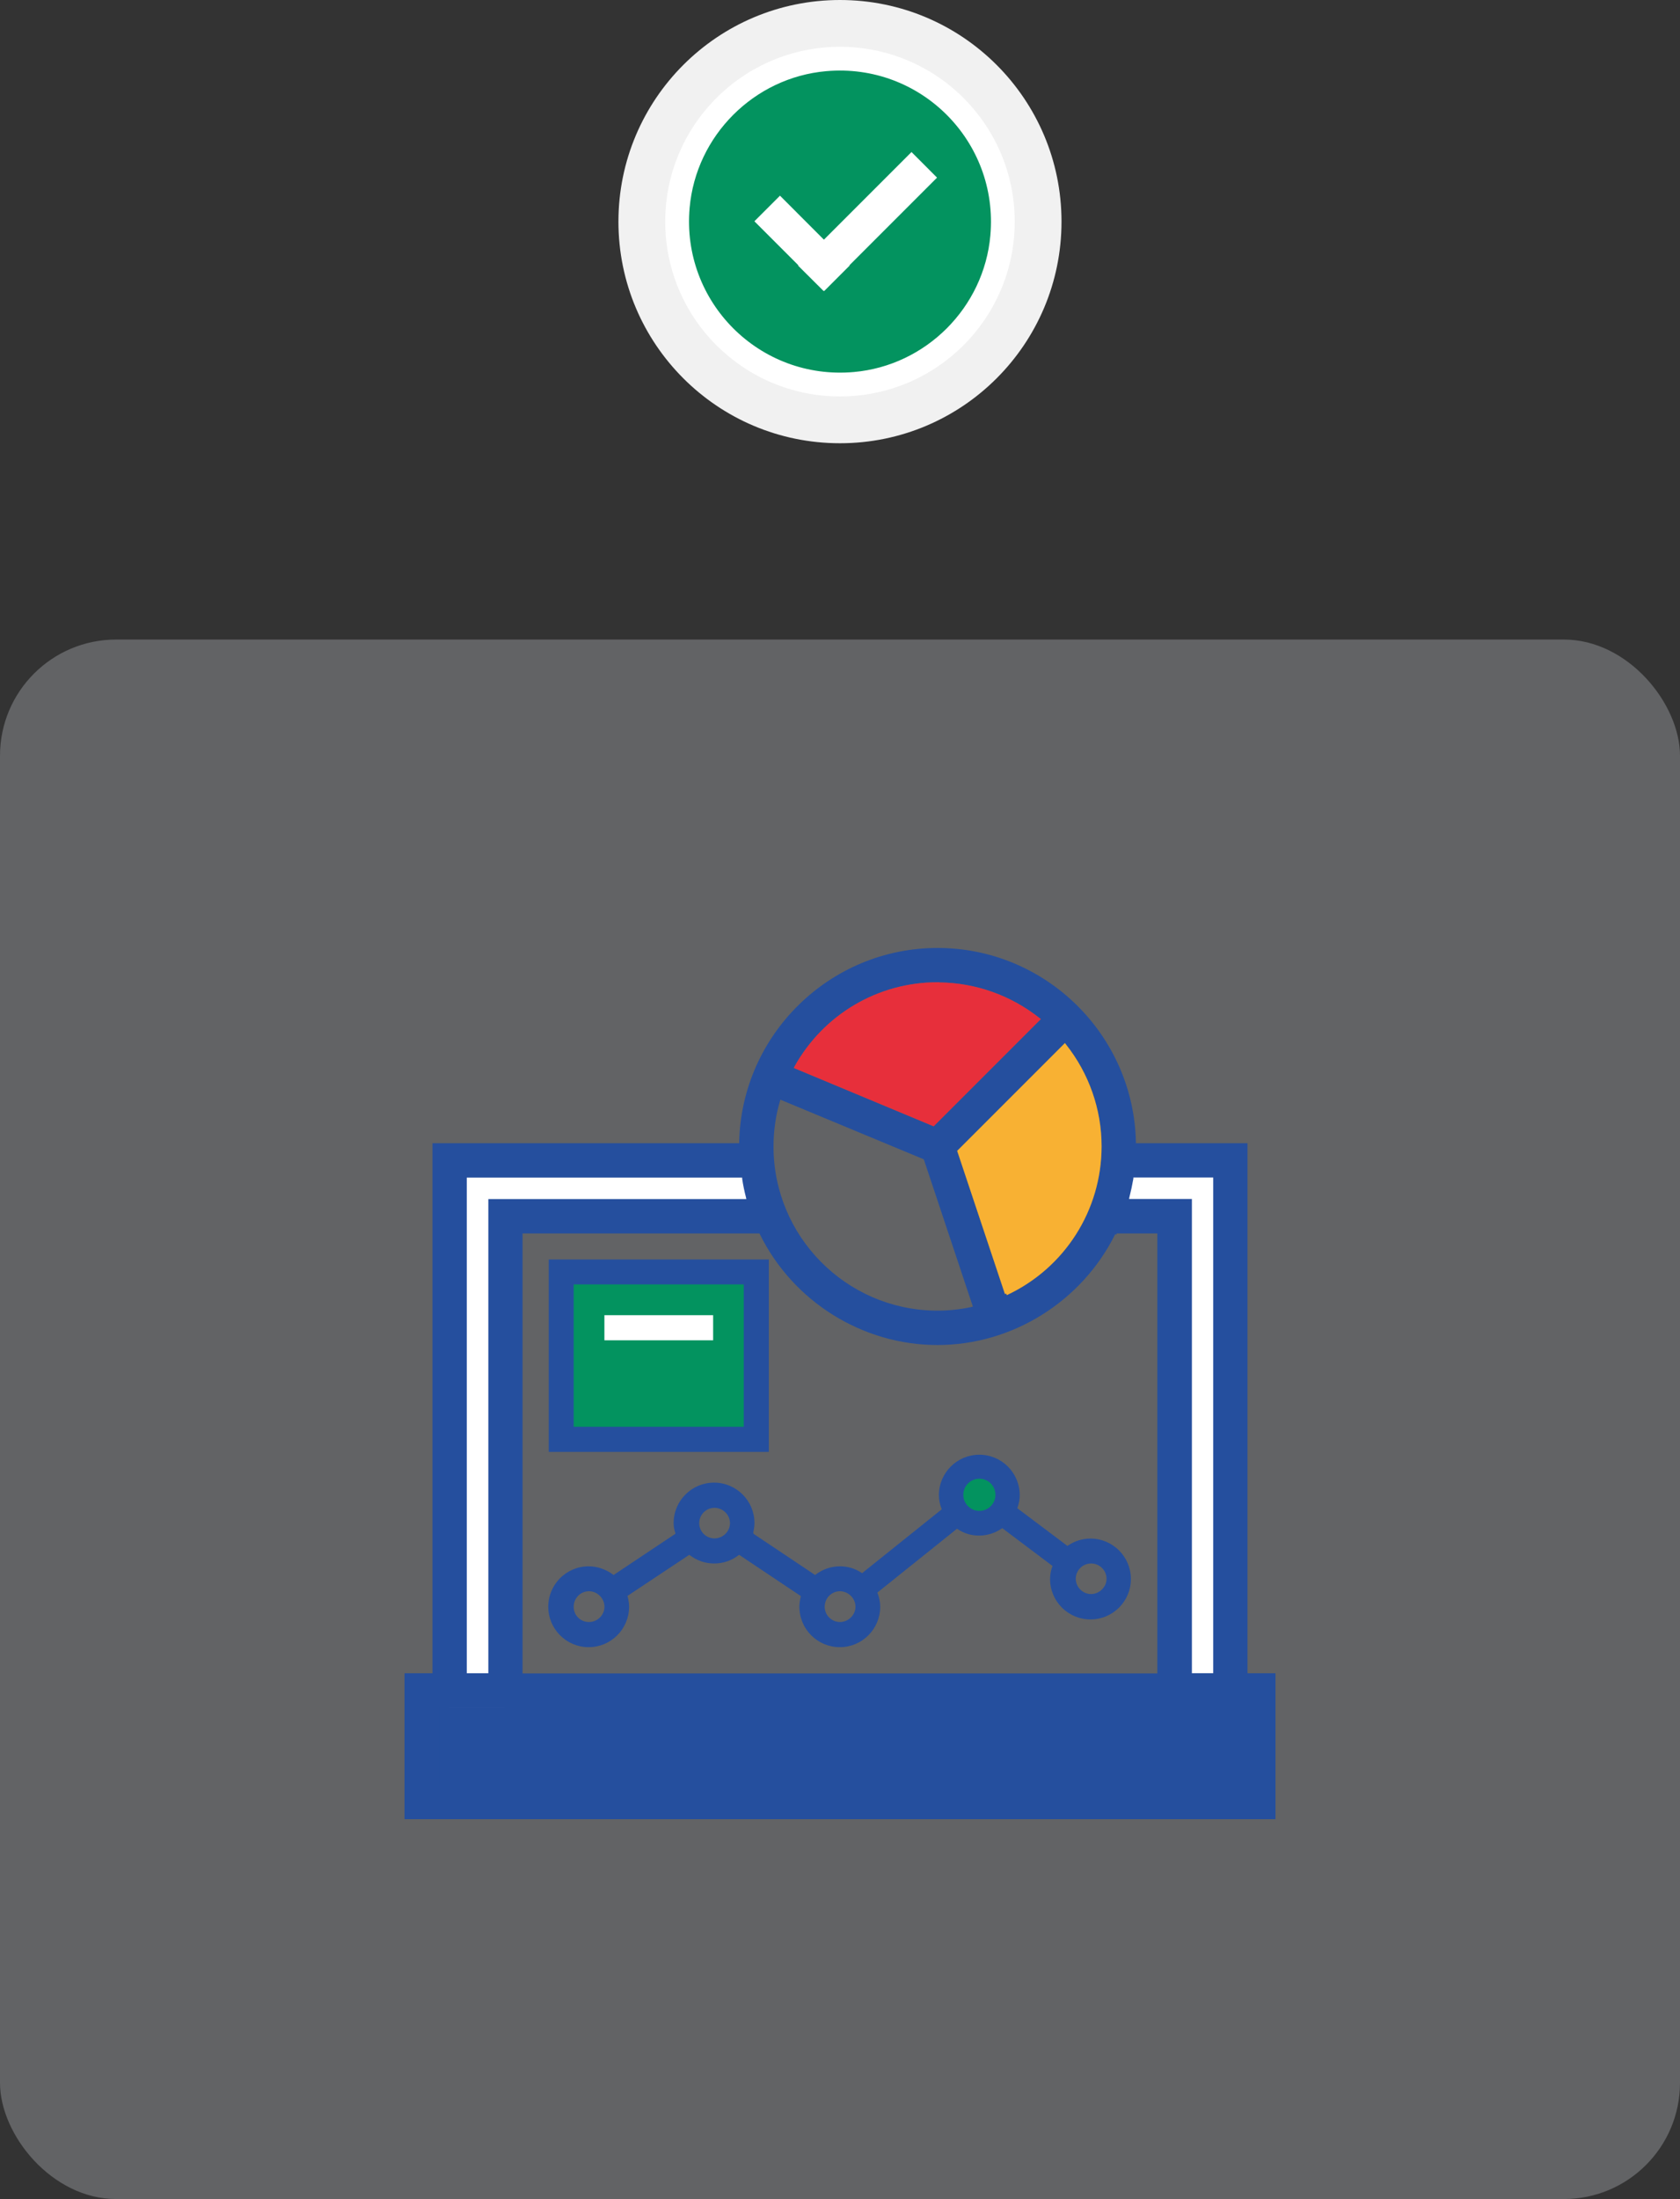
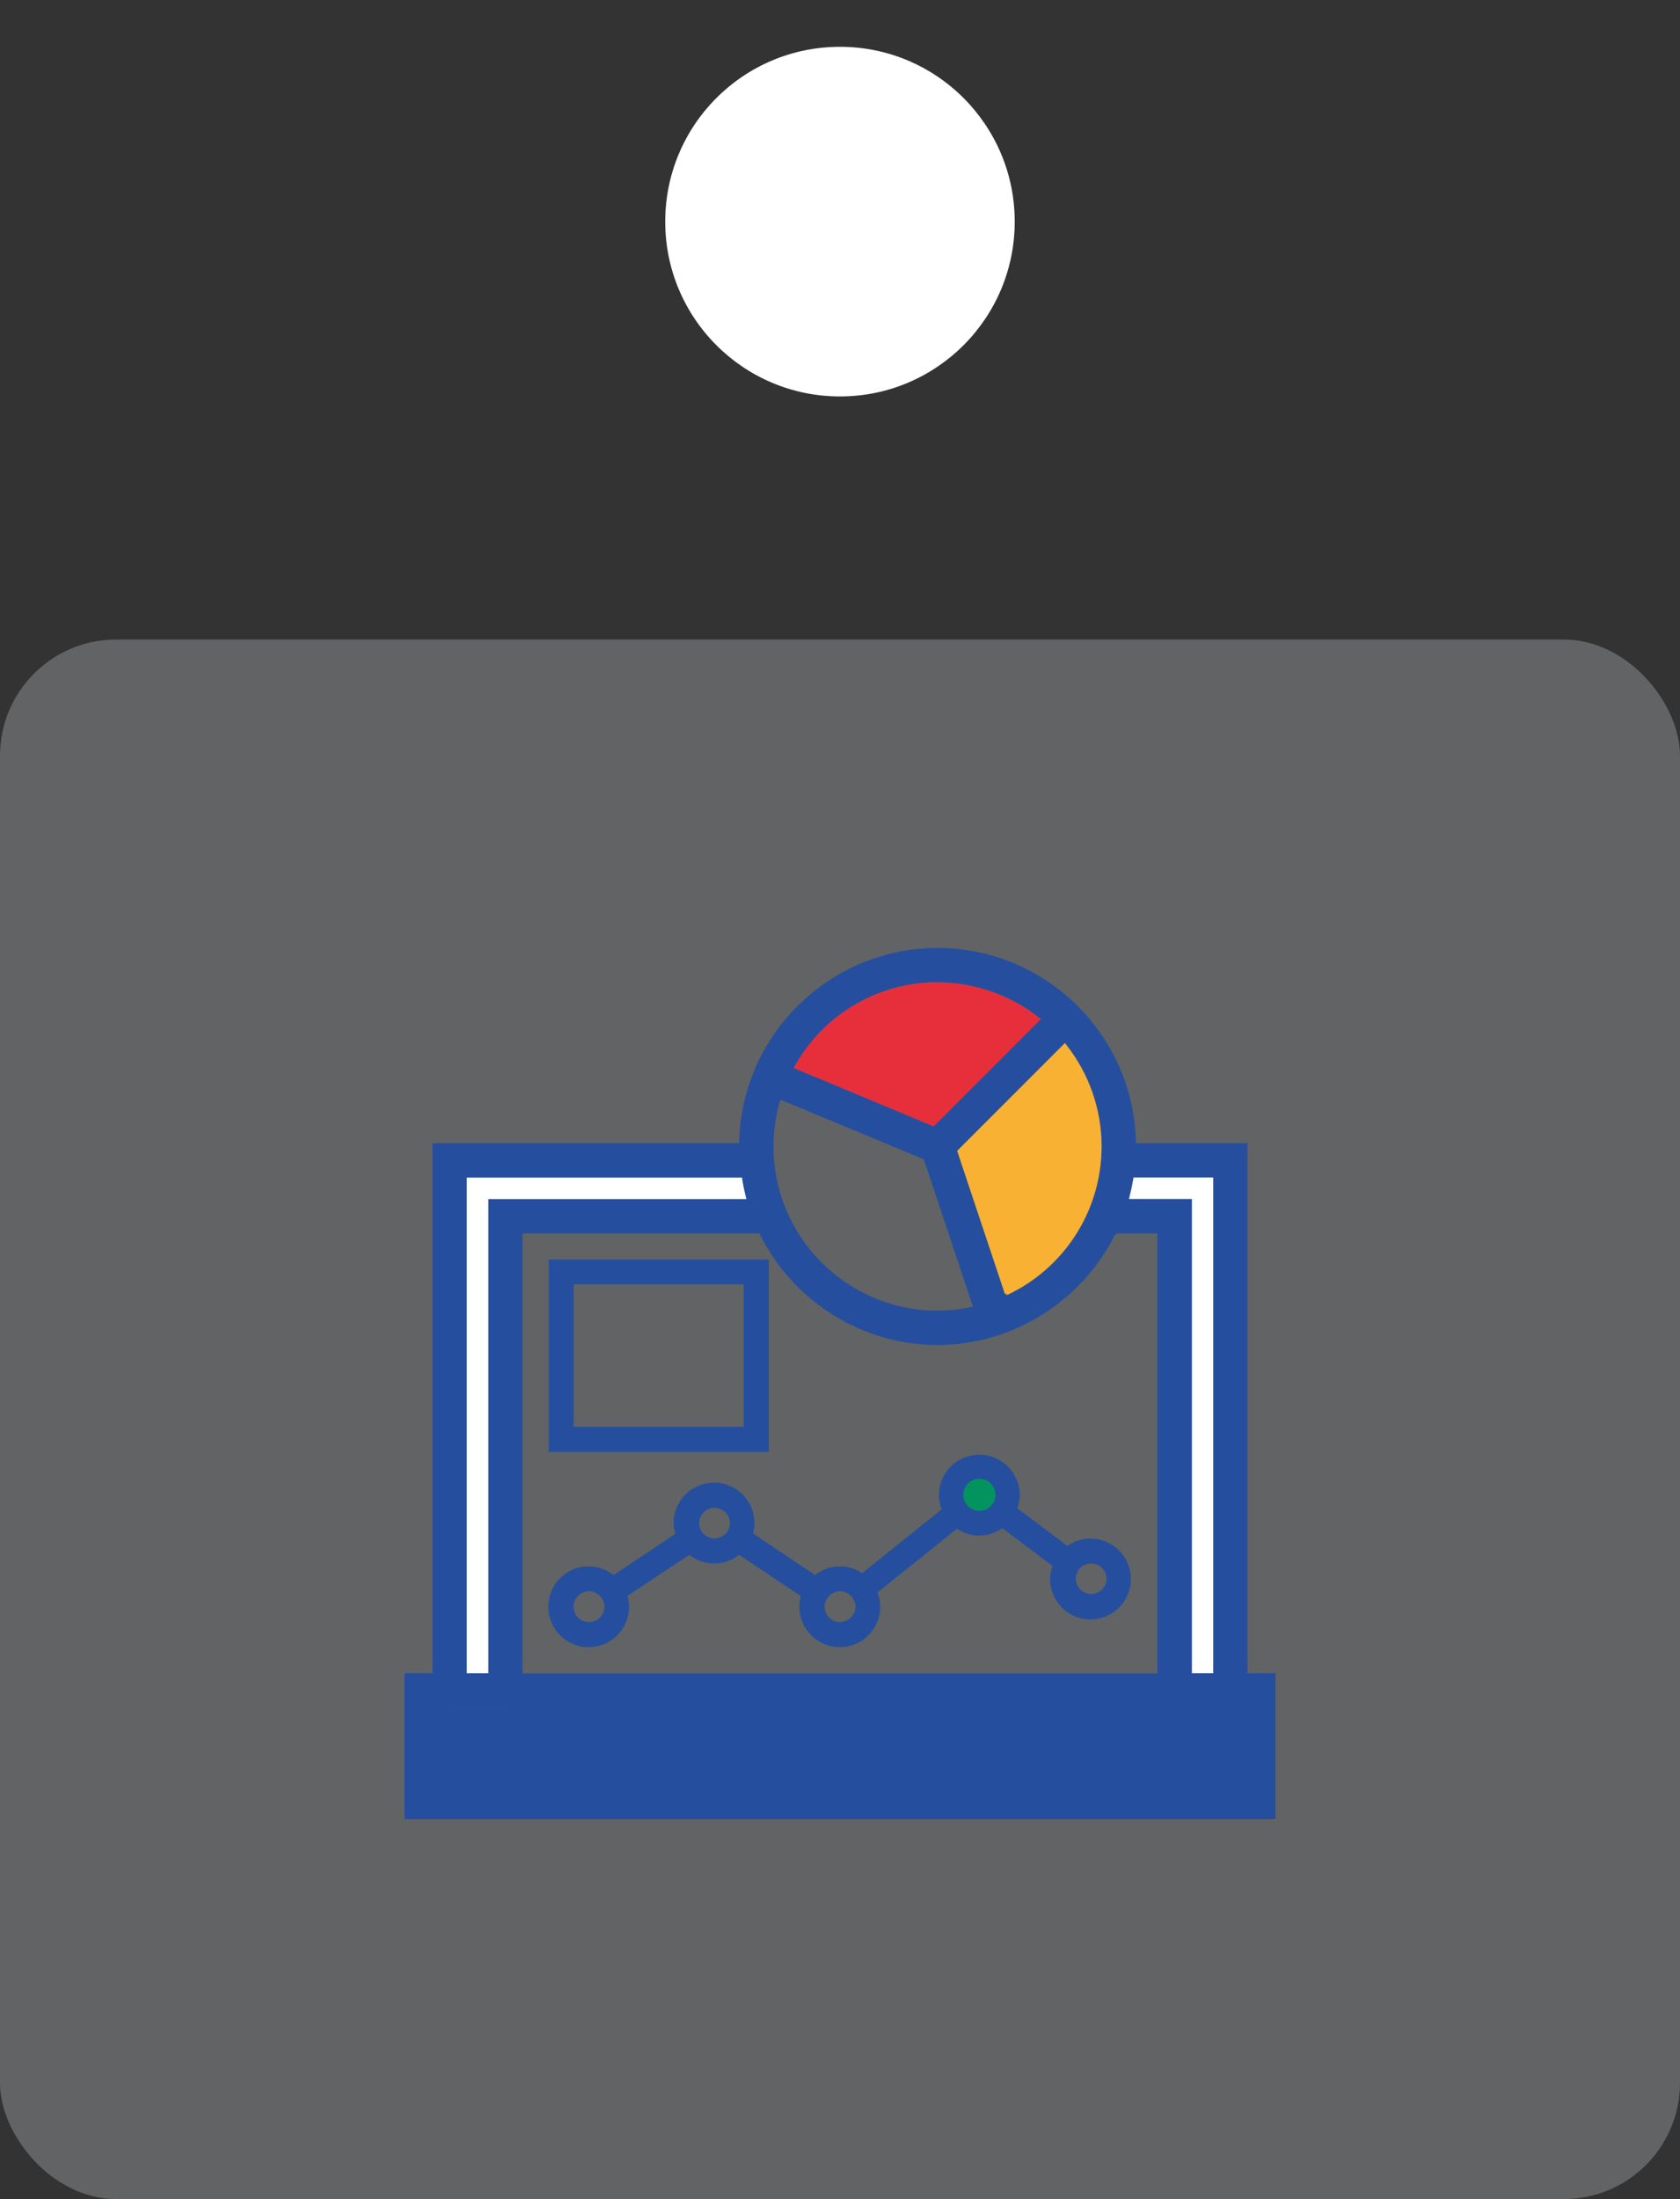
<svg xmlns="http://www.w3.org/2000/svg" id="uuid-1b725650-d8c9-4c9e-a7c4-39f60cb8c68e" viewBox="0 0 298.03 389.95">
  <rect x="0" y="0" width="298.03" height="389.95" fill="#333333" stroke="none" />
  <defs>
    <style>.uuid-ed6bc471-0552-479d-be5a-ae8f07891d07{fill:#f1f1f1;}.uuid-8d4de3a1-b602-4987-8a46-334a46ed1571,.uuid-468ee89e-b7a2-43eb-b7a8-da07996559ce{fill-rule:evenodd;}.uuid-8d4de3a1-b602-4987-8a46-334a46ed1571,.uuid-cbc7f891-7dc3-4732-abec-35ff607d6cc8{fill:#fff;}.uuid-7be0d042-c4c6-41ed-971e-145e2b2bdf69{fill:#dce0e5;opacity:.28;}.uuid-468ee89e-b7a2-43eb-b7a8-da07996559ce,.uuid-ad9ef8e7-4f33-48f7-abd8-0c49a90a6259{fill:#03935f;}.uuid-6528cc1f-c901-4081-aa32-14f681388d14{fill:#254f9e;}.uuid-d9b893c2-3609-42ab-9142-7b9e529bce94{fill:#f8b133;}.uuid-d754957b-3aca-4b49-83fe-139f763b1d9d{fill:#e72f3b;}</style>
  </defs>
  <rect class="uuid-7be0d042-c4c6-41ed-971e-145e2b2bdf69" y="113.41" width="298.03" height="276.54" rx="20.6" ry="20.6" />
  <rect class="uuid-6528cc1f-c901-4081-aa32-14f681388d14" x="76.15" y="299.72" width="146.36" height="20.56" />
  <polygon class="uuid-8d4de3a1-b602-4987-8a46-334a46ed1571" points="134.55 206.06 79.7 206.06 79.7 302.8 89.48 302.8 89.48 215.27 134.55 215.27 134.55 206.06" />
  <polygon class="uuid-8d4de3a1-b602-4987-8a46-334a46ed1571" points="197.23 206.06 197.23 215.27 208.21 215.27 208.21 301.22 218.96 301.22 218.96 206.06 197.23 206.06" />
-   <rect class="uuid-ad9ef8e7-4f33-48f7-abd8-0c49a90a6259" x="99.09" y="225.25" width="34.89" height="30.1" />
  <path class="uuid-6528cc1f-c901-4081-aa32-14f681388d14" d="M221.31,296.44v.27h4.96v25.88H71.76v-25.88h4.96v-93.99h54.41v-.23c.44-19.02,16.07-34.39,35.19-34.39s34.76,15.34,35.19,34.39v.23h19.79s0,93.72,0,93.72ZM220.17,302.8H77.86v13.7h142.31v-13.7ZM211.4,296.7h3.82v-87.9h-14.16v.2c-.2,1.14-.44,2.24-.7,3.28l-.07.33h11.15v84.08h-.03ZM82.81,208.81v87.9h3.82v-84.08h45.77l-.07-.33c-.27-1.04-.5-2.11-.67-3.28v-.2h-48.85ZM198.07,218.95l-.23-.1c-5.93,11.95-18.25,19.66-31.54,19.66s-25.62-7.7-31.51-19.66l-.07-.13h-42.02v78.02h112.61v-78.02h-7.23v.27-.03ZM165.96,232.41h.37c1.94,0,3.95-.2,5.99-.64l.27-.07-8.71-26.12-25.45-10.58-.07.27c-.77,2.61-1.14,5.32-1.14,8.04,0,15.94,12.86,28.9,28.73,29.1ZM178.51,229.43l.1.23c10.25-4.79,16.81-15.03,16.81-26.39,0-6.56-2.24-12.93-6.33-18.08l-.17-.23-19.12,19.12,8.47,25.38.23-.07v.03ZM166.63,174.18h-.3c-10.58,0-20.22,5.69-25.38,14.93l-.13.27,24.81,10.35,19.02-19.02-.23-.17c-5.06-4.02-11.32-6.26-17.78-6.33v-.03Z" />
  <path class="uuid-6528cc1f-c901-4081-aa32-14f681388d14" d="M133.68,271.82v.17l10.92,7.3.13-.1c1.21-.9,2.68-1.44,4.29-1.44,1.37,0,2.68.4,3.75,1.11l.17.1,14.13-11.32-.07-.17c-.27-.74-.44-1.51-.44-2.34,0-3.95,3.21-7.17,7.17-7.17s7.17,3.21,7.17,7.17c0,.74-.13,1.44-.37,2.14l-.07.17,8.91,6.7.13-.1c1.14-.77,2.51-1.21,3.95-1.21,3.95,0,7.17,3.21,7.17,7.17s-3.21,7.17-7.17,7.17-7.17-3.21-7.17-7.17c0-.74.13-1.44.37-2.14l.07-.17-8.91-6.7-.17.1c-1.14.77-2.51,1.21-3.95,1.21s-2.68-.4-3.75-1.11l-.17-.1-14.13,11.32.07.17c.27.74.44,1.51.44,2.34,0,3.95-3.21,7.17-7.17,7.17s-7.17-3.21-7.17-7.17c0-.6.1-1.17.23-1.74v-.17l-10.92-7.3-.13.1c-1.21.9-2.65,1.44-4.29,1.44s-3.08-.54-4.29-1.44l-.13-.1-10.98,7.3.07.17c.13.57.23,1.14.23,1.74,0,3.95-3.21,7.17-7.17,7.17s-7.17-3.21-7.17-7.17,3.21-7.17,7.17-7.17c1.61,0,3.08.57,4.29,1.44l.13.1,10.95-7.3v-.17c-.2-.57-.3-1.14-.3-1.74,0-3.95,3.21-7.17,7.17-7.17s7.17,3.21,7.17,7.17c0,.6-.1,1.17-.23,1.74h.07ZM149.08,282.17h-.07c-1.51,0-2.71,1.24-2.71,2.75s1.24,2.71,2.71,2.71,2.75-1.24,2.75-2.71-1.21-2.68-2.65-2.75h-.03ZM104.41,287.63h.07c1.51,0,2.75-1.24,2.75-2.71s-1.24-2.75-2.75-2.75-2.71,1.24-2.71,2.75,1.17,2.68,2.65,2.71ZM193.62,277.25h-.07c-1.51,0-2.71,1.24-2.71,2.71s1.24,2.71,2.71,2.71,2.75-1.24,2.75-2.71-1.21-2.68-2.65-2.71h-.03ZM126.68,272.8h.07c1.51,0,2.75-1.24,2.75-2.71s-1.24-2.71-2.75-2.71-2.71,1.24-2.71,2.71,1.17,2.68,2.65,2.71ZM173.83,262.38h-.07c-1.51,0-2.75,1.24-2.75,2.71s1.24,2.75,2.75,2.75,2.71-1.24,2.71-2.75-1.17-2.68-2.65-2.71Z" />
  <path class="uuid-6528cc1f-c901-4081-aa32-14f681388d14" d="M136.39,223.34v34.12h-39.04v-34.12h39.04ZM101.77,253.01h30.17v-25.25h-30.17v25.25Z" />
-   <path class="uuid-8d4de3a1-b602-4987-8a46-334a46ed1571" d="M107.22,233.22h19.29v4.45h-19.29v-4.45Z" />
  <path class="uuid-d9b893c2-3609-42ab-9142-7b9e529bce94" d="M178.51,229.43l.1.23c10.25-4.79,16.81-15.03,16.81-26.39,0-6.56-2.24-12.93-6.33-18.08l-.17-.23-19.12,19.12,8.47,25.38.23-.07v.03Z" />
  <path class="uuid-d754957b-3aca-4b49-83fe-139f763b1d9d" d="M166.63,174.18h-.3c-10.58,0-20.22,5.69-25.38,14.93l-.13.27,24.81,10.35,19.02-19.02-.23-.17c-5.06-4.02-11.32-6.26-17.78-6.33v-.03Z" />
  <circle class="uuid-ad9ef8e7-4f33-48f7-abd8-0c49a90a6259" cx="173.74" cy="265.07" r="2.85" />
-   <circle class="uuid-ed6bc471-0552-479d-be5a-ae8f07891d07" cx="149.01" cy="39.3" r="39.3" />
  <circle class="uuid-cbc7f891-7dc3-4732-abec-35ff607d6cc8" cx="149.01" cy="39.3" r="31" />
-   <path class="uuid-468ee89e-b7a2-43eb-b7a8-da07996559ce" d="M151.46,65.97h0c12.8-1.13,23.1-11.43,24.23-24.23,1.48-16.7-12.42-30.6-29.12-29.12-12.8,1.13-23.1,11.43-24.23,24.23-1.48,16.7,12.42,30.6,29.12,29.12Z" />
  <polygon class="uuid-cbc7f891-7dc3-4732-abec-35ff607d6cc8" points="141.57 47.09 146.1 51.6 146.16 51.57 146.22 51.6 150.73 47.09 150.7 47.03 166.23 31.5 161.7 26.96 146.16 42.5 138.37 34.7 133.83 39.24 141.62 47.03 141.57 47.09" />
</svg>